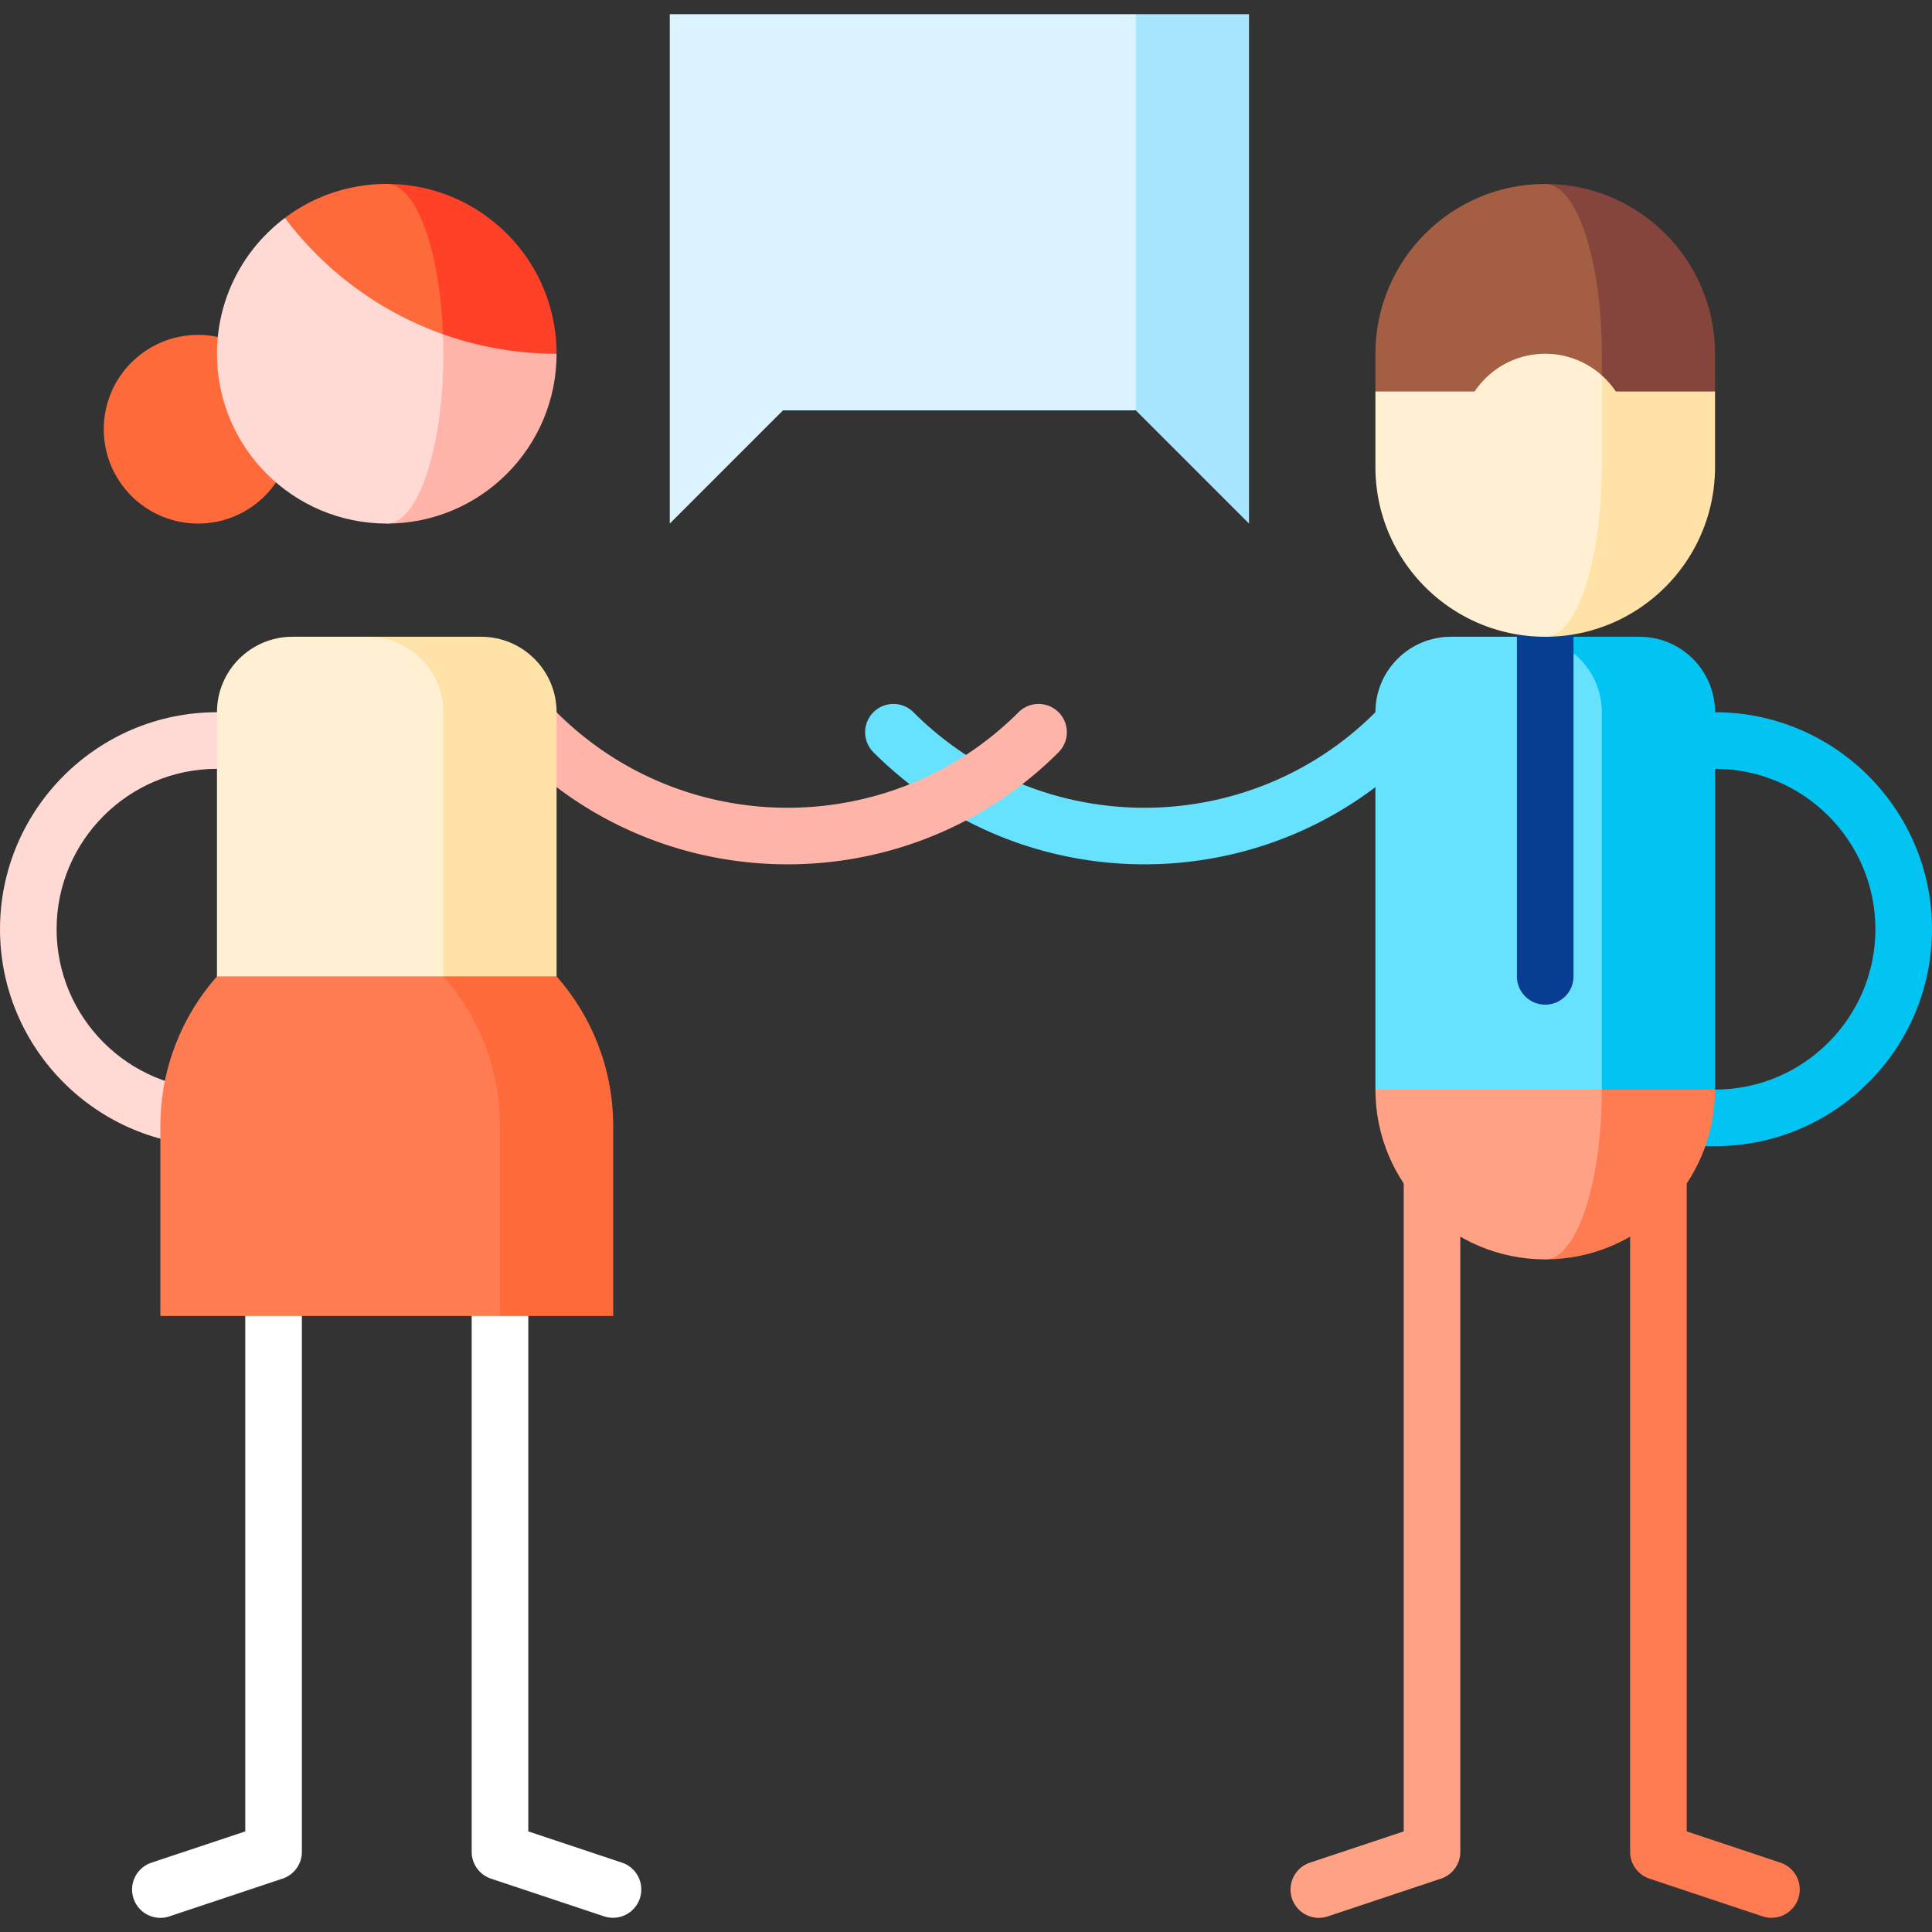
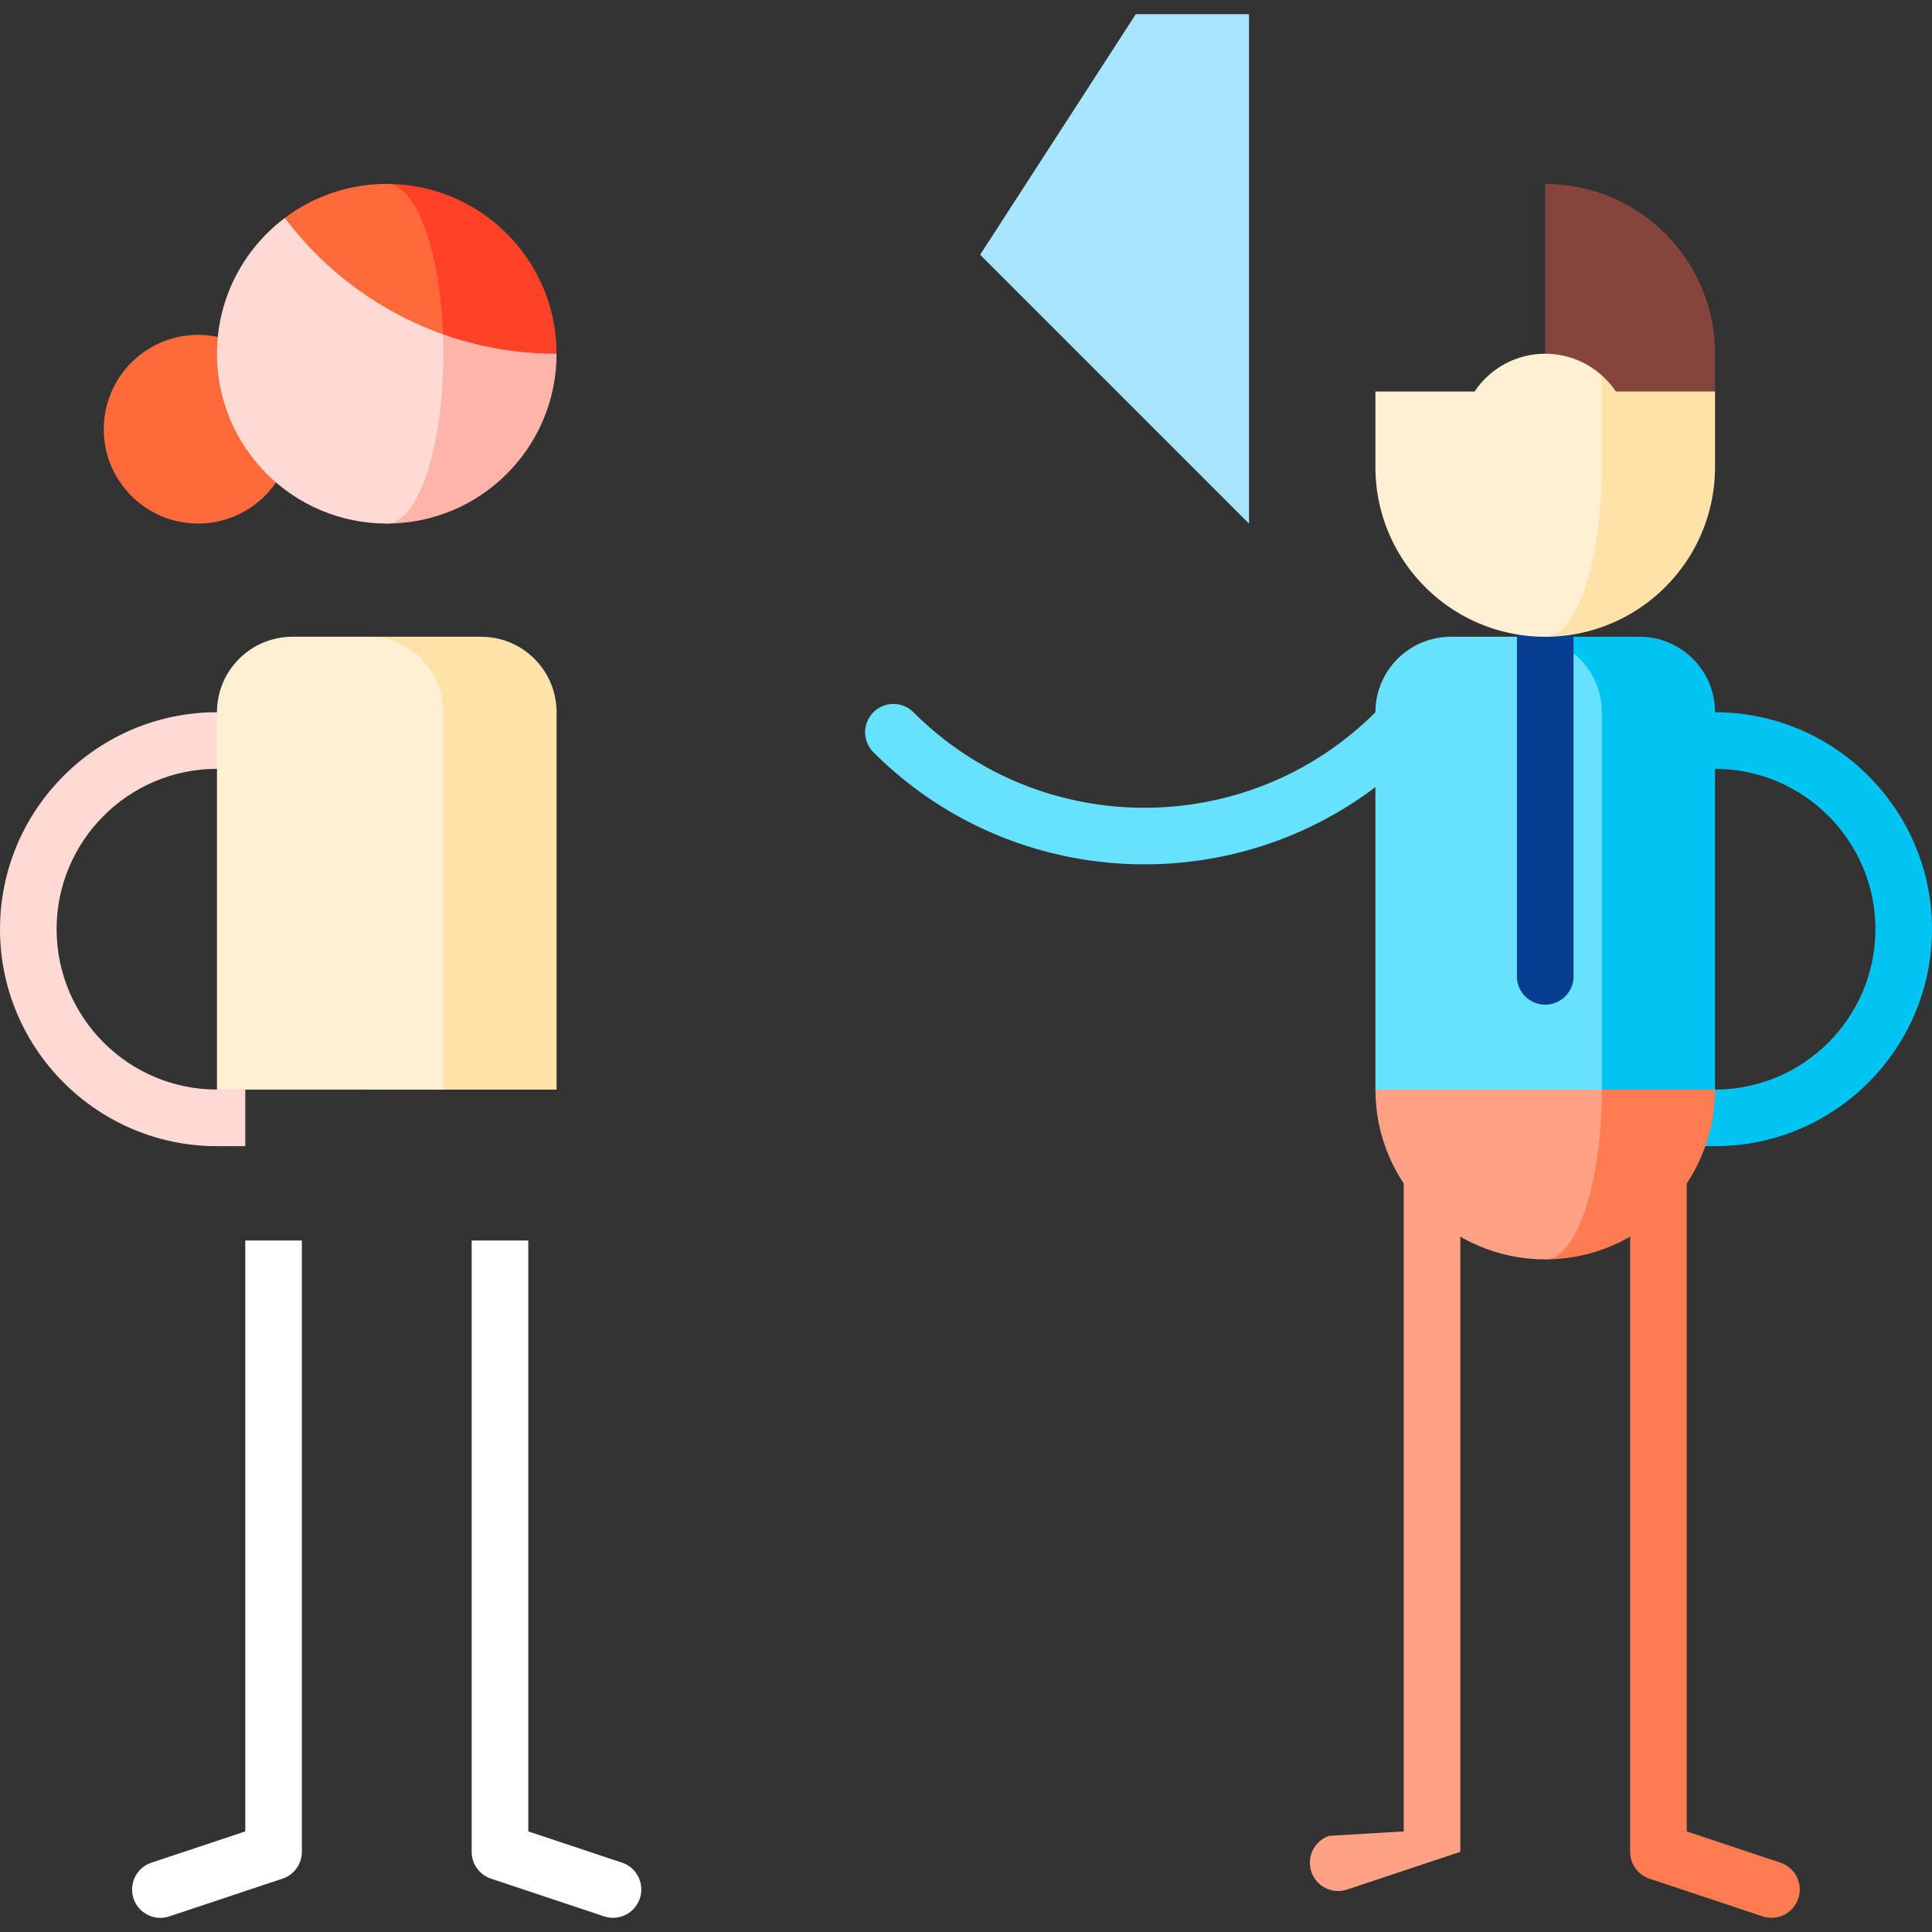
<svg xmlns="http://www.w3.org/2000/svg" width="512" height="512" x="0" y="0" viewBox="0 0 512 512" style="enable-background:new 0 0 512 512" xml:space="preserve" class="">
  <rect x="0" y="0" width="512" height="512" fill="#333333" stroke="none" />
  <g>
    <path d="M303.287 229.057c-26.009 0-52.019-9.9-71.82-29.701a7.5 7.5 0 0 1 0-10.606 7.5 7.5 0 0 1 10.606 0c33.753 33.752 88.673 33.752 122.427 0a7.5 7.5 0 0 1 10.606 0 7.5 7.5 0 0 1 0 10.606c-19.8 19.8-45.81 29.701-71.819 29.701z" style="" fill="#66e2ff" data-original="#d5e3aa" class="" opacity="1" />
-     <path d="M208.713 229.057c-26.013 0-52.017-9.898-71.82-29.701a7.5 7.5 0 0 1 0-10.606 7.5 7.5 0 0 1 10.606 0c33.753 33.753 88.673 33.753 122.427 0a7.5 7.5 0 0 1 10.606 0 7.5 7.5 0 0 1 0 10.606c-19.797 19.798-45.812 29.701-71.819 29.701z" style="" fill="#ffb4a9" data-original="#ffb4a9" class="" />
    <path d="M454.5 303.748H447v-15h7.5c23.435 0 42.5-19.065 42.5-42.5s-19.065-42.5-42.5-42.5H447v-15h7.5c31.706 0 57.5 25.794 57.5 57.5s-25.794 57.5-57.5 57.5z" style="" fill="#01c4f2" data-original="#b9d171" class="" opacity="1" />
    <path d="M57.5 303.748H65v-15h-7.5c-23.435 0-42.5-19.065-42.5-42.5s19.065-42.5 42.5-42.5H65v-15h-7.5c-31.706 0-57.5 25.794-57.5 57.5s25.794 57.5 57.5 57.5z" style="" fill="#ffd9d4" data-original="#ffd9d4" class="" />
    <path d="m301 3.748-41.25 63.75 71.25 71.25v-135z" style="" fill="#a8e5ff" data-original="#a8e5ff" class="" />
-     <path d="M177.5 3.748v135l30-30H301v-105z" style="" fill="#dbf4ff" data-original="#dbf4ff" class="" />
    <path d="M447 302.28v183.063l24.872 8.291a7.5 7.5 0 0 1-4.743 14.23l-30-10a7.5 7.5 0 0 1-5.128-7.115V302.28H447z" style="" fill="#ff7c53" data-original="#c27749" class="" opacity="1" />
-     <path d="M387 302.28v188.468a7.5 7.5 0 0 1-5.128 7.115l-30 10a7.5 7.5 0 0 1-2.373.387 7.502 7.502 0 0 1-2.37-14.617L372 485.342V302.28h15z" style="" fill="#ffa184" data-original="#e18f4e" class="" opacity="1" />
+     <path d="M387 302.28v188.468l-30 10a7.5 7.5 0 0 1-2.373.387 7.502 7.502 0 0 1-2.37-14.617L372 485.342V302.28h15z" style="" fill="#ffa184" data-original="#e18f4e" class="" opacity="1" />
    <path d="M409.5 258.748v75c24.853 0 45-20.147 45-45l-45-30z" style="" fill="#ff7c53" data-original="#c27749" class="" opacity="1" />
    <path d="m424.5 288.748-15-30-45 30c0 24.853 20.147 45 45 45 8.284 0 15-20.147 15-45z" style="" fill="#ffa184" data-original="#e18f4e" class="" opacity="1" />
    <path d="M434.5 168.748h-30l20 120h30v-100c0-11.046-8.954-20-20-20z" style="" fill="#01c4f2" data-original="#b9d171" class="" opacity="1" />
    <path d="M404.5 168.748h-20c-11.046 0-20 8.954-20 20v100h60v-100c0-11.046-8.954-20-20-20z" style="" fill="#66e2ff" data-original="#d5e3aa" class="" opacity="1" />
    <path d="M409.5 266.248a7.5 7.5 0 0 1-7.5-7.5v-90a7.5 7.5 0 0 1 15 0v90a7.5 7.5 0 0 1-7.5 7.5z" style="" fill="#073e91" data-original="#40211d" class="" opacity="1" />
    <path d="M140 328.748v156.594l24.872 8.291a7.5 7.5 0 0 1-4.743 14.23l-30-10a7.5 7.5 0 0 1-5.128-7.115v-162H140z" style="" fill="#ffffff" data-original="#002f42" class="" opacity="1" />
    <path d="M80 328.748v162a7.5 7.5 0 0 1-5.128 7.115l-30 10a7.5 7.5 0 0 1-2.373.387 7.502 7.502 0 0 1-2.37-14.617L65 485.342V328.748h15z" style="" fill="#ffffff" data-original="#084f6d" class="" opacity="1" />
    <path d="M127.5 168.748h-30v120h50v-100c0-11.046-8.954-20-20-20z" style="" fill="#ffe2a8" data-original="#ffe2a8" class="" />
    <path d="M97.5 168.748h-20c-11.046 0-20 8.954-20 20v100h60v-100c0-11.046-8.954-20-20-20z" style="" fill="#fff0d3" data-original="#fff0d3" class="" />
-     <path d="M147.5 258.748h-30l15 90h30v-50.335c0-15.211-5.671-29.09-15-39.665z" style="" fill="#ff6a3b" data-original="#ff6337" class="" opacity="1" />
-     <path d="M117.5 258.748h-60c-9.329 10.575-15 24.454-15 39.665v50.335h90v-50.335c0-15.211-5.671-29.09-15-39.665z" style="" fill="#ff7c53" data-original="#ff8646" class="" opacity="1" />
    <circle cx="52.5" cy="113.749" r="25" style="" fill="#ff6a3b" data-original="#ff6337" class="" opacity="1" />
    <path d="M116.592 78.295 102.5 138.748c24.853 0 45-20.147 45-45l-30.908-15.453z" style="" fill="#ffb4a9" data-original="#ffb4a9" class="" />
    <path d="M117.5 93.748c0-5.429-.321-10.634-.908-15.453L75.497 57.75C64.57 65.96 57.5 79.028 57.5 93.748c0 24.853 20.147 45 45 45 8.284 0 15-20.147 15-45z" style="" fill="#ffd9d4" data-original="#ffd9d4" class="" />
    <path d="m102.5 48.748 14.899 39.832a89.815 89.815 0 0 0 30.101 5.168c0-24.852-20.147-45-45-45z" style="" fill="#ff4128" data-original="#ff4128" class="" />
    <path d="M102.5 48.748a44.795 44.795 0 0 0-27.003 9.002c10.532 14.02 25.066 24.856 41.901 30.831-.854-22.418-7.197-39.833-14.898-39.833z" style="" fill="#ff6a3b" data-original="#ff6337" class="" opacity="1" />
    <path d="M409.5 48.748v101l45-46v-10c0-24.852-20.147-45-45-45z" style="" fill="#85453d" data-original="#85453d" class="" />
-     <path d="M409.5 48.748c-24.853 0-45 20.147-45 45v10l60 46v-56c0-24.852-6.716-45-15-45z" style="" fill="#a45e43" data-original="#a45e43" class="" />
    <path d="M428.209 103.748a22.606 22.606 0 0 0-3.709-4.261l-15 69.261c24.853 0 45-20.147 45-45v-20h-26.291z" style="" fill="#ffe2a8" data-original="#ffe2a8" class="" />
    <path d="M424.5 123.748V99.487a22.405 22.405 0 0 0-15-5.739c-7.801 0-14.672 3.971-18.709 10H364.5v20c0 24.853 20.147 45 45 45 8.284 0 15-20.146 15-45z" style="" fill="#fff0d3" data-original="#fff0d3" class="" />
  </g>
</svg>